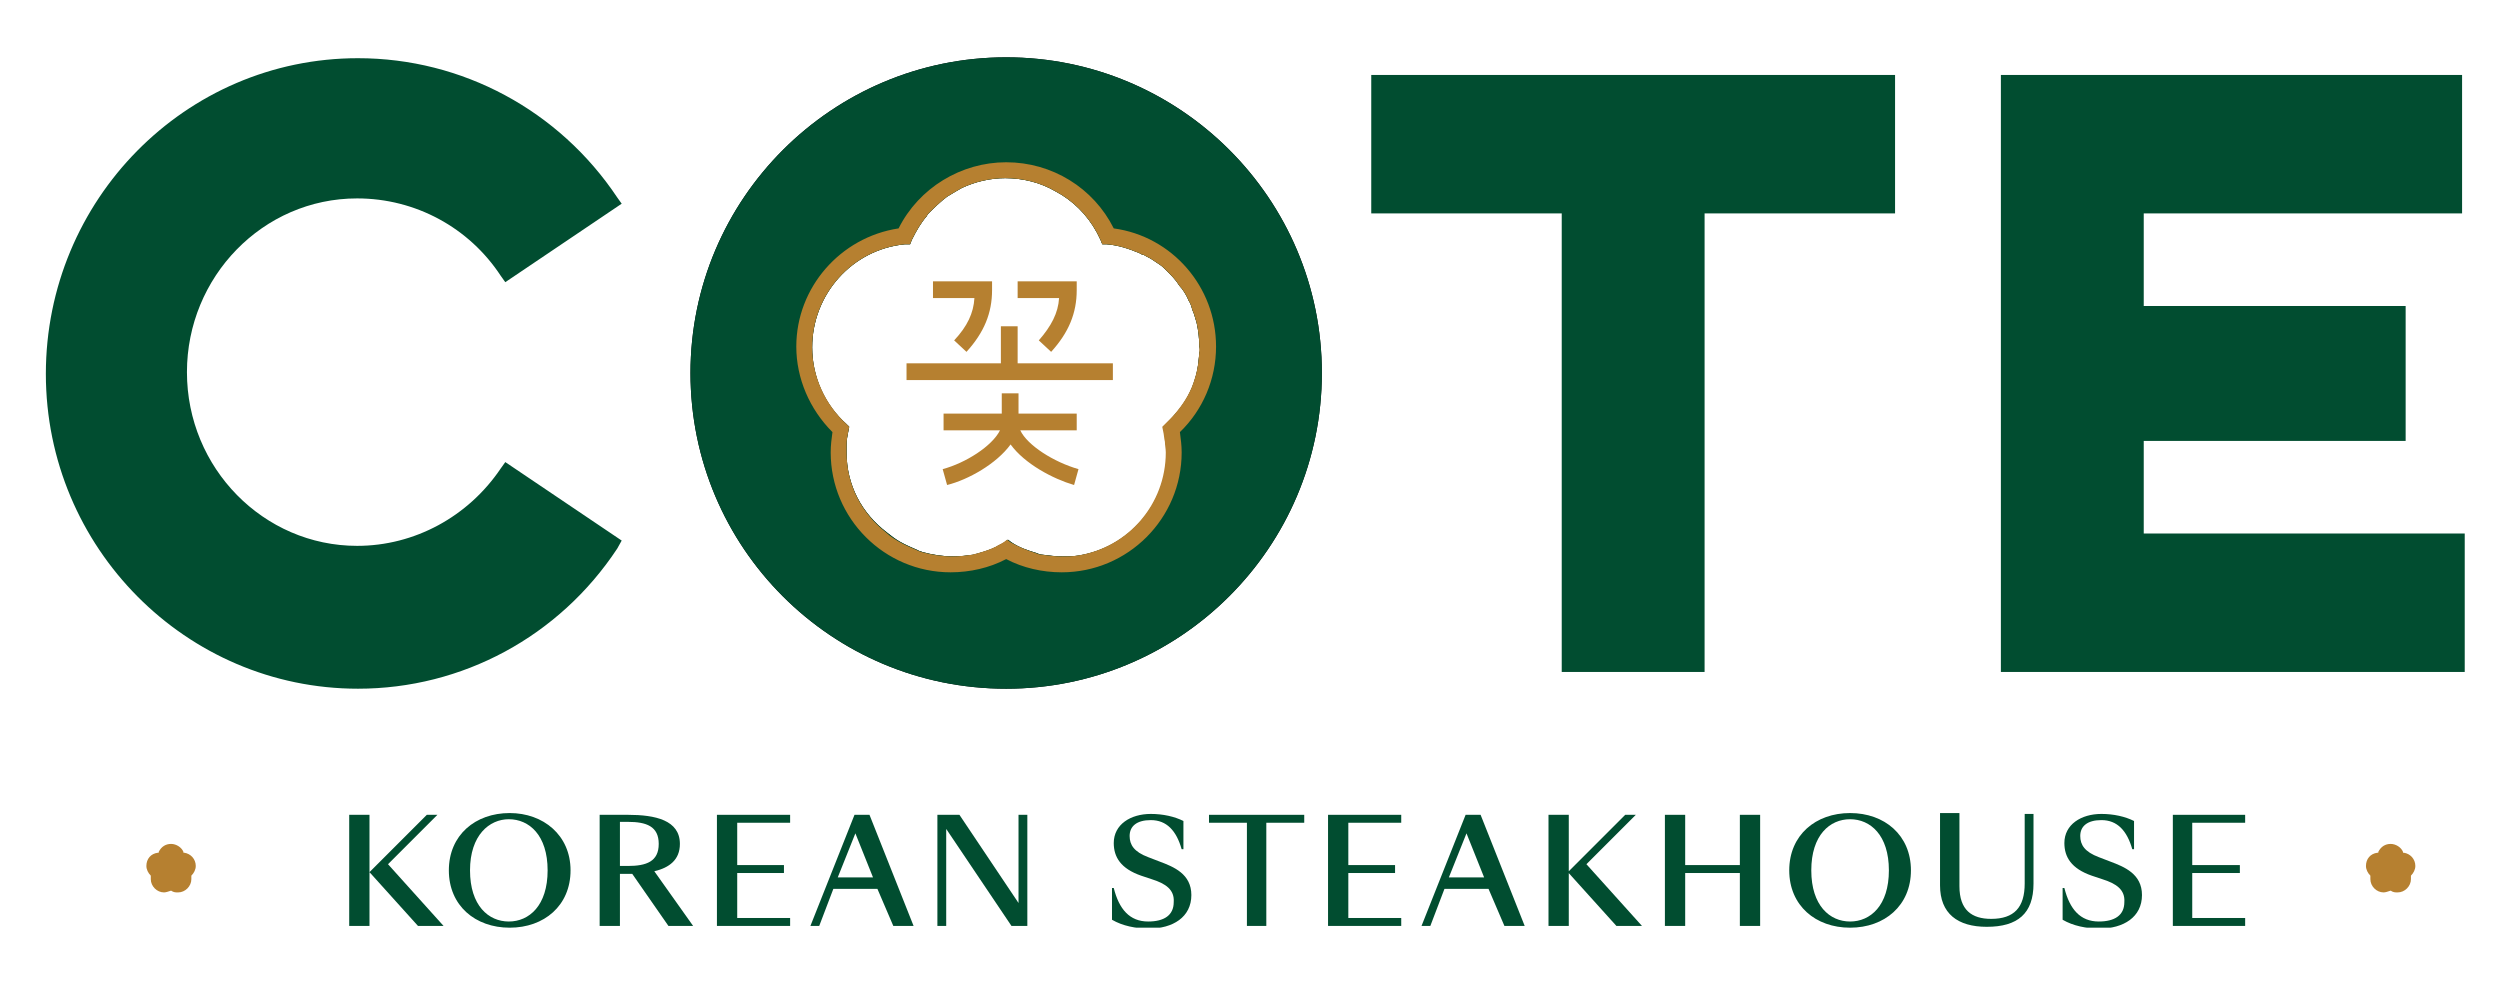
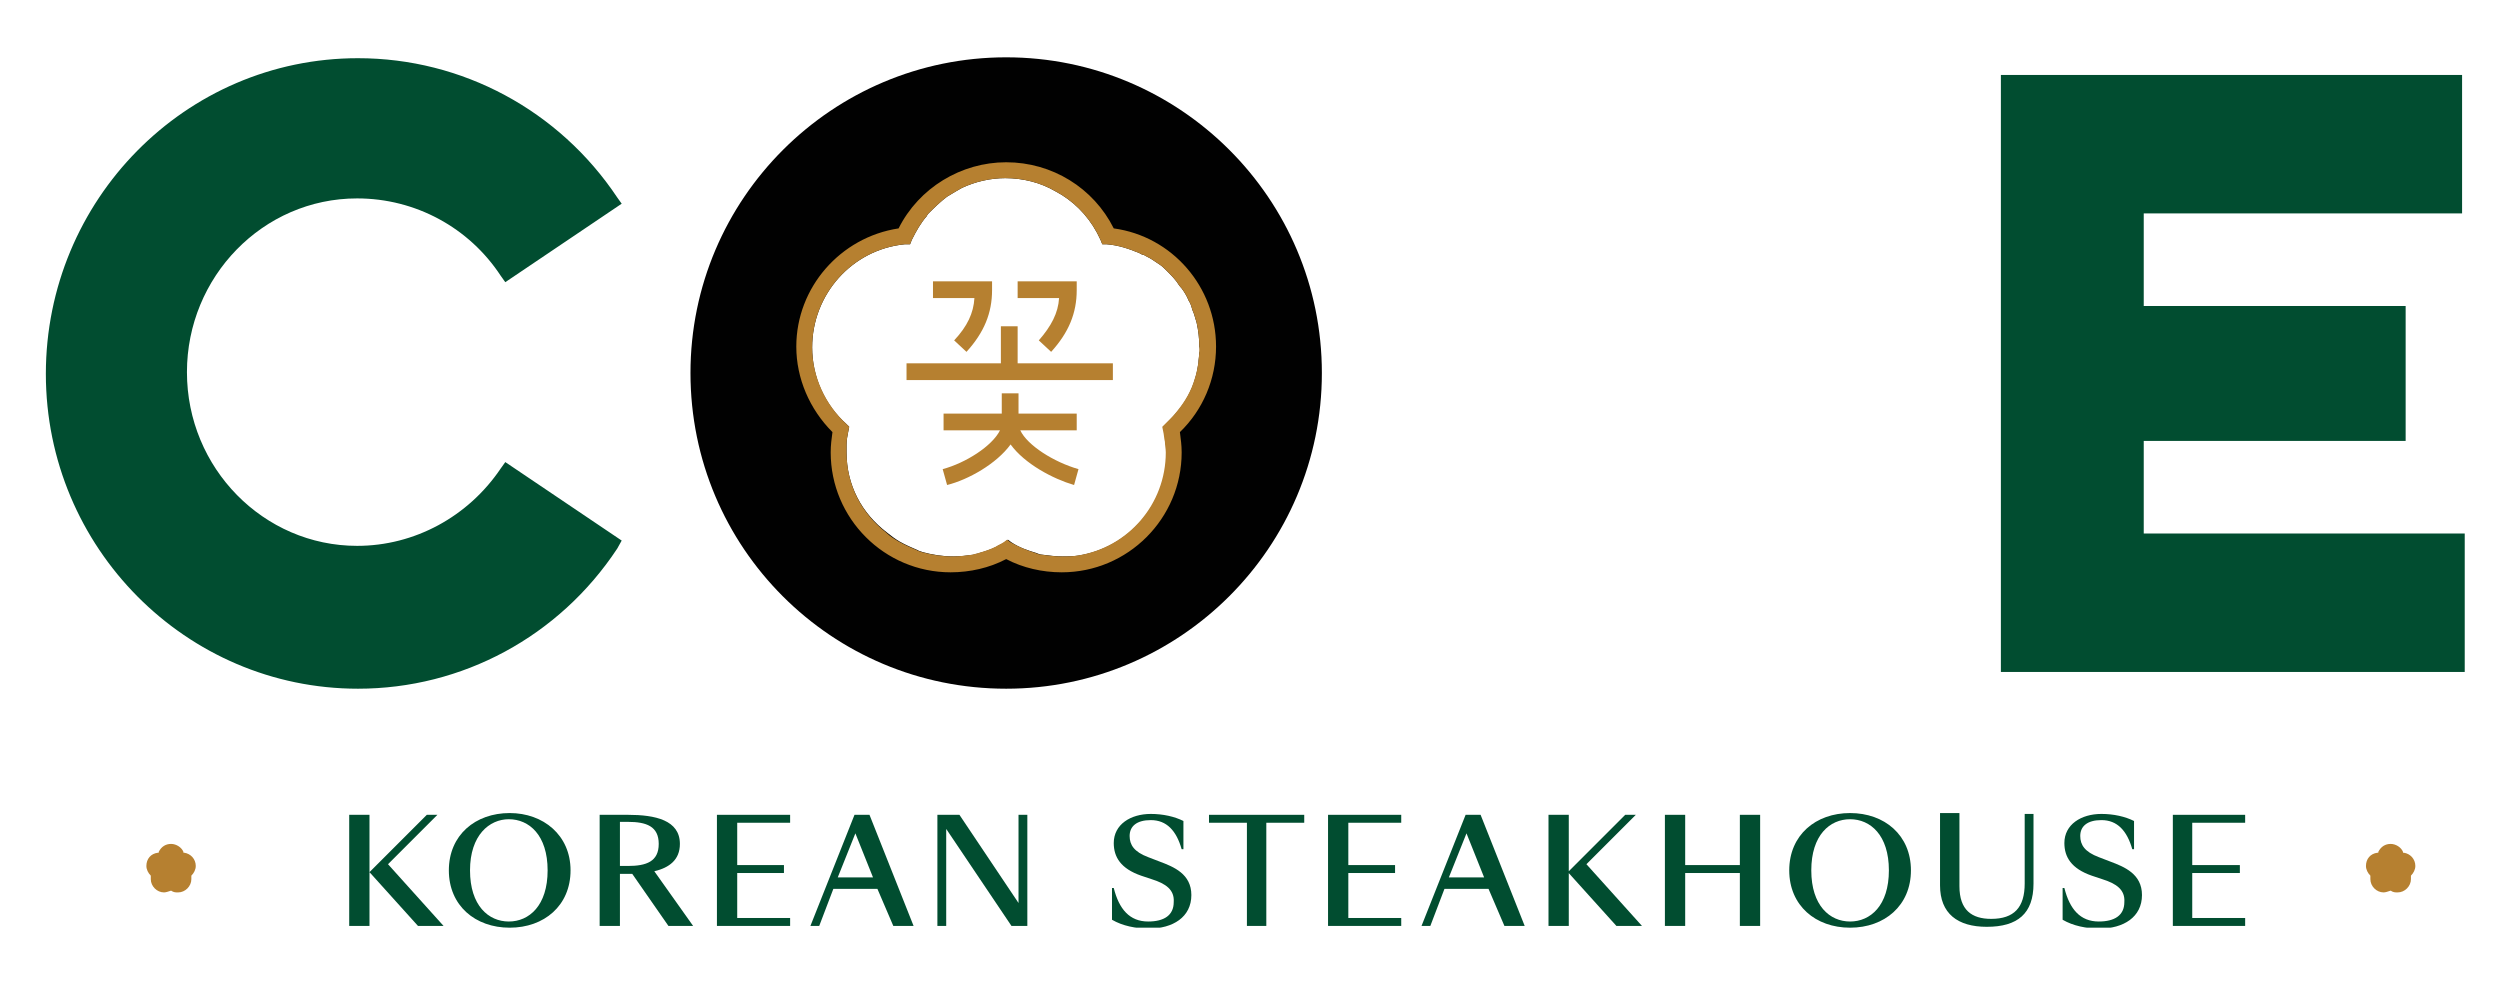
<svg xmlns="http://www.w3.org/2000/svg" xmlns:xlink="http://www.w3.org/1999/xlink" version="1.1" id="Layer_1" x="0px" y="0px" viewBox="0 0 283.5 111.6" style="enable-background:new 0 0 283.5 111.6;" xml:space="preserve">
  <style type="text/css">
	.st0{clip-path:url(#SVGID_00000017479299477479685960000011115486270789391272_);fill:#010101;}
	.st1{clip-path:url(#SVGID_00000017479299477479685960000011115486270789391272_);fill:#014D30;}
	.st2{clip-path:url(#SVGID_00000017479299477479685960000011115486270789391272_);fill:#B68030;}
</style>
  <g>
    <defs>
      <rect id="SVGID_1_" x="5.2" y="6.5" width="274.4" height="98.7" />
    </defs>
    <clipPath id="SVGID_00000011739039149085871510000010745201628723639481_">
      <use xlink:href="#SVGID_1_" style="overflow:visible;" />
    </clipPath>
    <path style="clip-path:url(#SVGID_00000011739039149085871510000010745201628723639481_);fill:#010101;" d="M114.1,6.5   c-19.7,0-35.8,16-35.8,35.8s16,35.8,35.8,35.8c19.7,0,35.8-16,35.8-35.8S133.8,6.5,114.1,6.5 M136,40c0,0.4-0.1,0.8-0.1,1.2   c-0.1,0.6-0.2,1.2-0.4,1.8c-0.4,1.4-1.1,2.6-2,3.7c-0.3,0.3-0.5,0.6-0.8,0.9c-0.1,0.1-0.3,0.3-0.4,0.4l-0.2,0.2l-0.2,0.2l0.1,0.5   c0.1,0.4,0.1,0.8,0.2,1.2c0,0.4,0.1,0.8,0.1,1.2c0,5.9-4.3,10.8-10,11.7c-0.6,0.1-1.2,0.1-1.8,0.1c-0.8,0-1.5-0.1-2.3-0.2   c-0.2,0-0.5-0.1-0.7-0.2c-1-0.3-1.9-0.6-2.8-1.2l-0.4-0.3l-0.4,0.3c-0.3,0.2-0.6,0.3-0.9,0.5c-0.6,0.3-1.2,0.5-1.9,0.7   c-0.2,0.1-0.5,0.1-0.7,0.2c-0.7,0.1-1.5,0.2-2.3,0.2c-1.2,0-2.4-0.2-3.5-0.5c-0.2-0.1-0.4-0.1-0.5-0.2c-0.7-0.3-1.4-0.6-2.1-1   c-0.5-0.3-0.9-0.6-1.4-1C97.7,58.2,96,55,96,51.3c0-0.3,0-0.6,0-0.9c0-0.5,0.1-1,0.2-1.5l0.1-0.5l-0.2-0.2L96,48.1   c-2.5-2.2-3.9-5.4-3.9-8.7c0-6,4.5-11.1,10.5-11.7l0.2,0l0.4,0l0.2-0.5c0.5-1,1-1.9,1.7-2.7c0-0.1,0.1-0.1,0.1-0.2   c0.7-0.7,1.4-1.4,2.2-2c0.3-0.2,0.7-0.4,1-0.6c0.2-0.1,0.5-0.3,0.7-0.4c1.5-0.7,3.2-1.1,4.9-1.1c2,0,4,0.5,5.7,1.5   c0.2,0.1,0.5,0.3,0.7,0.4c1.9,1.2,3.4,2.9,4.4,5.1l0.2,0.5l0.3,0l0.2,0c1.3,0.1,2.5,0.5,3.7,1c0.2,0.1,0.3,0.2,0.5,0.2   c0.3,0.2,0.6,0.3,0.9,0.5c0.3,0.2,0.6,0.4,0.9,0.6c0.3,0.2,0.5,0.4,0.8,0.7c0.4,0.4,0.7,0.7,1.1,1.2c0.2,0.3,0.4,0.6,0.6,0.8   c0.3,0.4,0.6,0.9,0.8,1.4c0.2,0.3,0.3,0.6,0.4,1c0.1,0.2,0.1,0.3,0.2,0.5c0.1,0.3,0.2,0.7,0.3,1c0.2,0.9,0.3,1.8,0.3,2.7   C136.1,39.6,136.1,39.8,136,40" />
-     <path style="clip-path:url(#SVGID_00000011739039149085871510000010745201628723639481_);fill:#014D30;" d="M114.1,6.5   c-19.7,0-35.8,16-35.8,35.8s16,35.8,35.8,35.8c19.7,0,35.8-16,35.8-35.8S133.8,6.5,114.1,6.5 M136,40c0,0.4-0.1,0.8-0.1,1.2   c-0.1,0.6-0.2,1.2-0.4,1.8c-0.4,1.4-1.1,2.6-2,3.7c-0.3,0.3-0.5,0.6-0.8,0.9c-0.1,0.1-0.3,0.3-0.4,0.4l-0.2,0.2l-0.2,0.2l0.1,0.5   c0.1,0.4,0.1,0.8,0.2,1.2c0,0.4,0.1,0.8,0.1,1.2c0,5.9-4.3,10.8-10,11.7c-0.6,0.1-1.2,0.1-1.8,0.1c-0.8,0-1.5-0.1-2.3-0.2   c-0.2,0-0.5-0.1-0.7-0.2c-1-0.3-1.9-0.6-2.8-1.2l-0.4-0.3l-0.4,0.3c-0.3,0.2-0.6,0.3-0.9,0.5c-0.6,0.3-1.2,0.5-1.9,0.7   c-0.2,0.1-0.5,0.1-0.7,0.2c-0.7,0.1-1.5,0.2-2.3,0.2c-1.2,0-2.4-0.2-3.5-0.5c-0.2-0.1-0.4-0.1-0.5-0.2c-0.7-0.3-1.4-0.6-2.1-1   c-0.5-0.3-0.9-0.6-1.4-1C97.7,58.2,96,55,96,51.3c0-0.3,0-0.6,0-0.9c0-0.5,0.1-1,0.2-1.5l0.1-0.5l-0.2-0.2L96,48.1   c-2.5-2.2-3.9-5.4-3.9-8.7c0-6,4.5-11.1,10.5-11.7l0.2,0l0.4,0l0.2-0.5c0.5-1,1-1.9,1.7-2.7c0-0.1,0.1-0.1,0.1-0.2   c0.7-0.7,1.4-1.4,2.2-2c0.3-0.2,0.7-0.4,1-0.6c0.2-0.1,0.5-0.3,0.7-0.4c1.5-0.7,3.2-1.1,4.9-1.1c2,0,4,0.5,5.7,1.5   c0.2,0.1,0.5,0.3,0.7,0.4c1.9,1.2,3.4,2.9,4.4,5.1l0.2,0.5l0.3,0l0.2,0c1.3,0.1,2.5,0.5,3.7,1c0.2,0.1,0.3,0.2,0.5,0.2   c0.3,0.2,0.6,0.3,0.9,0.5c0.3,0.2,0.6,0.4,0.9,0.6c0.3,0.2,0.5,0.4,0.8,0.7c0.4,0.4,0.7,0.7,1.1,1.2c0.2,0.3,0.4,0.6,0.6,0.8   c0.3,0.4,0.6,0.9,0.8,1.4c0.2,0.3,0.3,0.6,0.4,1c0.1,0.2,0.1,0.3,0.2,0.5c0.1,0.3,0.2,0.7,0.3,1c0.2,0.9,0.3,1.8,0.3,2.7   C136.1,39.6,136.1,39.8,136,40" />
    <path style="clip-path:url(#SVGID_00000011739039149085871510000010745201628723639481_);fill:#B68030;" d="M137.9,39.3   c0-6.8-5-12.5-11.6-13.4c-2.3-4.6-7-7.5-12.2-7.5c-5.1,0-9.9,2.9-12.2,7.5c-6.6,1-11.6,6.7-11.6,13.4c0,3.6,1.5,7.1,4.1,9.7   c-0.1,0.7-0.2,1.5-0.2,2.3c0,7.5,6.1,13.6,13.6,13.6c2.2,0,4.4-0.5,6.3-1.5c1.9,1,4.1,1.5,6.3,1.5c7.5,0,13.6-6.1,13.6-13.6   c0-0.8-0.1-1.5-0.2-2.3C136.4,46.5,137.9,43,137.9,39.3 M132.6,47.6c-0.1,0.1-0.3,0.3-0.4,0.4l-0.2,0.2l-0.2,0.2l0.1,0.5   c0.1,0.4,0.1,0.8,0.2,1.2c0,0.4,0.1,0.8,0.1,1.2c0,5.9-4.3,10.8-10,11.7c-0.6,0.1-1.2,0.1-1.8,0.1c-0.8,0-1.5-0.1-2.3-0.2   c-0.2,0-0.5-0.1-0.7-0.2c-1-0.3-1.9-0.7-2.8-1.2l-0.4-0.3l-0.4,0.3c-0.3,0.2-0.6,0.3-0.9,0.5c-0.6,0.3-1.2,0.5-1.9,0.7   c-0.2,0.1-0.5,0.1-0.7,0.2c-0.7,0.1-1.5,0.2-2.3,0.2c-1.2,0-2.4-0.2-3.5-0.5c-0.2-0.1-0.4-0.1-0.5-0.2c-0.7-0.3-1.4-0.6-2.1-1   c-0.5-0.3-1-0.6-1.4-1C97.7,58.2,96,55,96,51.3c0-0.3,0-0.6,0-0.9c0-0.5,0.1-1,0.2-1.5l0.1-0.5l-0.2-0.2L96,48.1   c-2.4-2.2-3.9-5.4-3.9-8.7c0-6,4.5-11.1,10.5-11.7l0.2,0l0.4,0l0.2-0.5c0.5-1,1-1.9,1.7-2.7c0-0.1,0.1-0.1,0.1-0.2   c0.7-0.7,1.4-1.4,2.2-2c0.3-0.2,0.7-0.4,1-0.6c0.2-0.1,0.5-0.3,0.7-0.4c1.5-0.7,3.2-1.1,4.9-1.1c2,0,4,0.5,5.7,1.5   c0.2,0.1,0.5,0.3,0.7,0.4c1.9,1.2,3.4,2.9,4.4,5.1l0.2,0.5l0.3,0l0.2,0c1.3,0.1,2.5,0.5,3.7,1c0.2,0.1,0.3,0.2,0.5,0.2   c0.3,0.2,0.6,0.3,0.9,0.5c0.3,0.2,0.6,0.4,0.9,0.6c0.3,0.2,0.5,0.4,0.8,0.7c0.4,0.4,0.7,0.7,1.1,1.2c0.2,0.3,0.4,0.6,0.6,0.8   c0.3,0.4,0.6,0.9,0.8,1.4c0.2,0.3,0.3,0.6,0.4,1c0.1,0.2,0.1,0.3,0.2,0.5c0.1,0.3,0.2,0.7,0.3,1c0.2,0.9,0.3,1.8,0.3,2.7   c0,0.2,0,0.4,0,0.6c0,0.4-0.1,0.8-0.1,1.2c-0.1,0.6-0.2,1.2-0.4,1.8c-0.4,1.4-1.1,2.6-2,3.7C133.2,47,132.9,47.3,132.6,47.6" />
    <path style="clip-path:url(#SVGID_00000011739039149085871510000010745201628723639481_);fill:#B68030;" d="M117.8,38.6l1.4,1.3   c2-2.2,2.9-4.4,2.9-7v-1h-6.7v1.9h4.7C120,35.5,119.2,37,117.8,38.6" />
    <path style="clip-path:url(#SVGID_00000011739039149085871510000010745201628723639481_);fill:#B68030;" d="M108.2,38.6l1.4,1.3   c2-2.2,2.9-4.4,2.9-7v-1h-6.7v1.9h4.7C110.4,35.5,109.7,37,108.2,38.6" />
    <polygon style="clip-path:url(#SVGID_00000011739039149085871510000010745201628723639481_);fill:#B68030;" points="115.4,41.2    115.4,37 113.5,37 113.5,41.2 102.8,41.2 102.8,43.1 126.2,43.1 126.2,41.2  " />
    <path style="clip-path:url(#SVGID_00000011739039149085871510000010745201628723639481_);fill:#B68030;" d="M115.7,48.8h6.4v-1.9   h-6.6v-2.3h-1.9v2.3h-6.6v1.9h6.4c-0.9,1.8-3.9,3.7-6.5,4.4l0.5,1.8c2.4-0.6,5.6-2.4,7.2-4.6c1.6,2.2,4.8,3.9,7.2,4.6l0.5-1.8   C119.5,52.4,116.5,50.5,115.7,48.8" />
    <path style="clip-path:url(#SVGID_00000011739039149085871510000010745201628723639481_);fill:#014D30;" d="M40.6,78.1   c-19.5,0-35.4-16-35.4-35.7C5.2,22.7,21,6.6,40.6,6.6c11.8,0,22.8,5.9,29.4,15.8l0.5,0.7l-13.2,8.9l-0.5-0.7   c-3.6-5.5-9.7-8.8-16.3-8.8c-10.7,0-19.3,8.9-19.3,19.7c0,10.9,8.7,19.7,19.3,19.7c6.5,0,12.6-3.3,16.3-8.8l0.5-0.7l13.2,8.9   L70,62.2C63.4,72.2,52.4,78.1,40.6,78.1" />
-     <polygon style="clip-path:url(#SVGID_00000011739039149085871510000010745201628723639481_);fill:#014D30;" points="177.1,76.2    177.1,24.2 155.5,24.2 155.5,8.5 214.9,8.5 214.9,24.2 193.3,24.2 193.3,76.2  " />
    <polygon style="clip-path:url(#SVGID_00000011739039149085871510000010745201628723639481_);fill:#014D30;" points="226.9,76.2    226.9,8.5 279.2,8.5 279.2,24.2 243.1,24.2 243.1,34.7 272.8,34.7 272.8,50 243.1,50 243.1,60.5 279.5,60.5 279.5,76.2  " />
    <path style="clip-path:url(#SVGID_00000011739039149085871510000010745201628723639481_);fill:#B68030;" d="M19.4,101L19.4,101   c0.3,0.2,0.5,0.2,0.8,0.2c0.8,0,1.5-0.7,1.5-1.5c0-0.1,0-0.2,0-0.3l0-0.1l0,0c0.3-0.3,0.5-0.7,0.5-1.1c0-0.8-0.6-1.4-1.3-1.5   l-0.1,0l0-0.1c-0.2-0.5-0.8-0.9-1.4-0.9c-0.6,0-1.1,0.3-1.4,0.9l0,0.1l-0.1,0c-0.8,0.1-1.3,0.7-1.3,1.5c0,0.4,0.2,0.8,0.5,1.1l0,0   l0,0.1c0,0.1,0,0.2,0,0.3c0,0.8,0.7,1.5,1.5,1.5C18.8,101.2,19.1,101.1,19.4,101L19.4,101z" />
    <path style="clip-path:url(#SVGID_00000011739039149085871510000010745201628723639481_);fill:#B68030;" d="M271.1,101L271.1,101   c0.3,0.2,0.5,0.2,0.8,0.2c0.8,0,1.5-0.7,1.5-1.5c0-0.1,0-0.2,0-0.3l0-0.1l0,0c0.3-0.3,0.5-0.7,0.5-1.1c0-0.8-0.6-1.4-1.3-1.5   l-0.1,0l0-0.1c-0.2-0.5-0.8-0.9-1.4-0.9s-1.1,0.3-1.4,0.9l0,0.1l-0.1,0c-0.8,0.1-1.3,0.7-1.3,1.5c0,0.4,0.2,0.8,0.5,1.1l0,0l0,0.1   c0,0.1,0,0.2,0,0.3c0,0.8,0.7,1.5,1.5,1.5C270.5,101.2,270.8,101.1,271.1,101L271.1,101z" />
    <path style="clip-path:url(#SVGID_00000011739039149085871510000010745201628723639481_);fill:#014D30;" d="M39.6,92.4h2.3V105   h-2.3V92.4z M49.6,92.4L44,98l6.3,7h-2.9l-5.5-6.1l6.5-6.5H49.6z" />
    <path style="clip-path:url(#SVGID_00000011739039149085871510000010745201628723639481_);fill:#014D30;" d="M64.7,98.7   c0,4-3,6.5-6.9,6.5c-3.9,0-6.9-2.5-6.9-6.5s3-6.5,6.9-6.5C61.6,92.2,64.7,94.7,64.7,98.7 M53.3,98.7c0,4,2.1,5.8,4.4,5.8   c2.3,0,4.4-1.8,4.4-5.8s-2.1-5.8-4.4-5.8C55.5,92.9,53.3,94.7,53.3,98.7" />
    <path style="clip-path:url(#SVGID_00000011739039149085871510000010745201628723639481_);fill:#014D30;" d="M70.3,105H68V92.4h3.2   c3.1,0,5.9,0.6,5.9,3.3c0,1.8-1.2,2.7-2.9,3.1l4.4,6.2h-2.8l-4.1-5.9h-0.5h-0.9V105z M71.2,98.2c2.1,0,3.5-0.5,3.5-2.5   c0-2-1.4-2.5-3.5-2.5h-0.9v5H71.2z" />
    <polygon style="clip-path:url(#SVGID_00000011739039149085871510000010745201628723639481_);fill:#014D30;" points="81.3,92.4    89.6,92.4 89.6,93.3 83.6,93.3 83.6,98.1 88.9,98.1 88.9,99 83.6,99 83.6,104.1 89.6,104.1 89.6,105 81.3,105  " />
-     <path style="clip-path:url(#SVGID_00000011739039149085871510000010745201628723639481_);fill:#014D30;" d="M99.5,100.8h-5   l-1.6,4.2h-1l5-12.6h1.7l5,12.6h-2.3L99.5,100.8z M95,99.5h4l-2-5L95,99.5z" />
+     <path style="clip-path:url(#SVGID_00000011739039149085871510000010745201628723639481_);fill:#014D30;" d="M99.5,100.8h-5   l-1.6,4.2h-1l5-12.6h1.7l5,12.6h-2.3z M95,99.5h4l-2-5L95,99.5z" />
    <polygon style="clip-path:url(#SVGID_00000011739039149085871510000010745201628723639481_);fill:#014D30;" points="116.5,92.4    116.5,105 114.7,105 107.3,94 107.3,105 106.3,105 106.3,92.4 108.8,92.4 115.5,102.4 115.5,92.4  " />
    <path style="clip-path:url(#SVGID_00000011739039149085871510000010745201628723639481_);fill:#014D30;" d="M130.6,99.7l-1.2-0.4   c-2.3-0.8-3.1-2.1-3.1-3.7c0-2.1,1.9-3.3,4.2-3.3c1.4,0,2.7,0.3,3.7,0.8v3.2H134c-0.6-2.1-1.7-3.3-3.5-3.3c-1.6,0-2.4,0.7-2.4,1.8   c0,1,0.5,1.8,2.1,2.4l1.3,0.5c1.6,0.6,3.6,1.4,3.6,3.8c0,2.5-2.1,3.8-4.8,3.8c-1.5,0-3-0.3-4.2-1v-3.6h0.2c0.6,2.4,1.8,3.8,3.9,3.8   c1.8,0,2.9-0.7,2.9-2.2C133.2,100.9,132.2,100.2,130.6,99.7" />
    <polygon style="clip-path:url(#SVGID_00000011739039149085871510000010745201628723639481_);fill:#014D30;" points="143.6,105    141.4,105 141.4,93.3 137.1,93.3 137.1,92.4 147.9,92.4 147.9,93.3 143.6,93.3  " />
    <polygon style="clip-path:url(#SVGID_00000011739039149085871510000010745201628723639481_);fill:#014D30;" points="150.6,92.4    158.9,92.4 158.9,93.3 152.9,93.3 152.9,98.1 158.2,98.1 158.2,99 152.9,99 152.9,104.1 158.9,104.1 158.9,105 150.6,105  " />
    <path style="clip-path:url(#SVGID_00000011739039149085871510000010745201628723639481_);fill:#014D30;" d="M168.8,100.8h-5   l-1.6,4.2h-1l5-12.6h1.7l5,12.6h-2.3L168.8,100.8z M164.3,99.5h4l-2-5L164.3,99.5z" />
    <path style="clip-path:url(#SVGID_00000011739039149085871510000010745201628723639481_);fill:#014D30;" d="M175.6,92.4h2.3V105   h-2.3V92.4z M185.5,92.4l-5.6,5.6l6.3,7h-2.9l-5.5-6.1l6.5-6.5H185.5z" />
    <polygon style="clip-path:url(#SVGID_00000011739039149085871510000010745201628723639481_);fill:#014D30;" points="197.3,99    191.1,99 191.1,105 188.8,105 188.8,92.4 191.1,92.4 191.1,98.1 197.3,98.1 197.3,92.4 199.6,92.4 199.6,105 197.3,105  " />
    <path style="clip-path:url(#SVGID_00000011739039149085871510000010745201628723639481_);fill:#014D30;" d="M216.7,98.7   c0,4-3,6.5-6.9,6.5c-3.9,0-6.9-2.5-6.9-6.5s3-6.5,6.9-6.5C213.7,92.2,216.7,94.7,216.7,98.7 M205.4,98.7c0,4,2.1,5.8,4.4,5.8   c2.3,0,4.4-1.8,4.4-5.8s-2.1-5.8-4.4-5.8C207.5,92.9,205.4,94.7,205.4,98.7" />
    <path style="clip-path:url(#SVGID_00000011739039149085871510000010745201628723639481_);fill:#014D30;" d="M222.2,92.4v8.1   c0,2.7,1.4,3.7,3.6,3.7c2.6,0,3.8-1.3,3.8-4v-7.9h1v7.9c0,3.4-1.8,4.9-5.3,4.9c-3.3,0-5.3-1.5-5.3-4.7v-8.2H222.2z" />
    <path style="clip-path:url(#SVGID_00000011739039149085871510000010745201628723639481_);fill:#014D30;" d="M238.4,99.7l-1.2-0.4   c-2.3-0.8-3.1-2.1-3.1-3.7c0-2.1,1.9-3.3,4.2-3.3c1.4,0,2.7,0.3,3.7,0.8v3.2h-0.2c-0.6-2.1-1.7-3.3-3.5-3.3c-1.6,0-2.4,0.7-2.4,1.8   c0,1,0.5,1.8,2.1,2.4l1.3,0.5c1.6,0.6,3.6,1.4,3.6,3.8c0,2.5-2.1,3.8-4.8,3.8c-1.5,0-3-0.3-4.2-1v-3.6h0.2c0.6,2.4,1.8,3.8,3.9,3.8   c1.8,0,2.9-0.7,2.9-2.2C241,100.9,240,100.2,238.4,99.7" />
    <polygon style="clip-path:url(#SVGID_00000011739039149085871510000010745201628723639481_);fill:#014D30;" points="246.4,92.4    254.6,92.4 254.6,93.3 248.6,93.3 248.6,98.1 254,98.1 254,99 248.6,99 248.6,104.1 254.6,104.1 254.6,105 246.4,105  " />
  </g>
</svg>